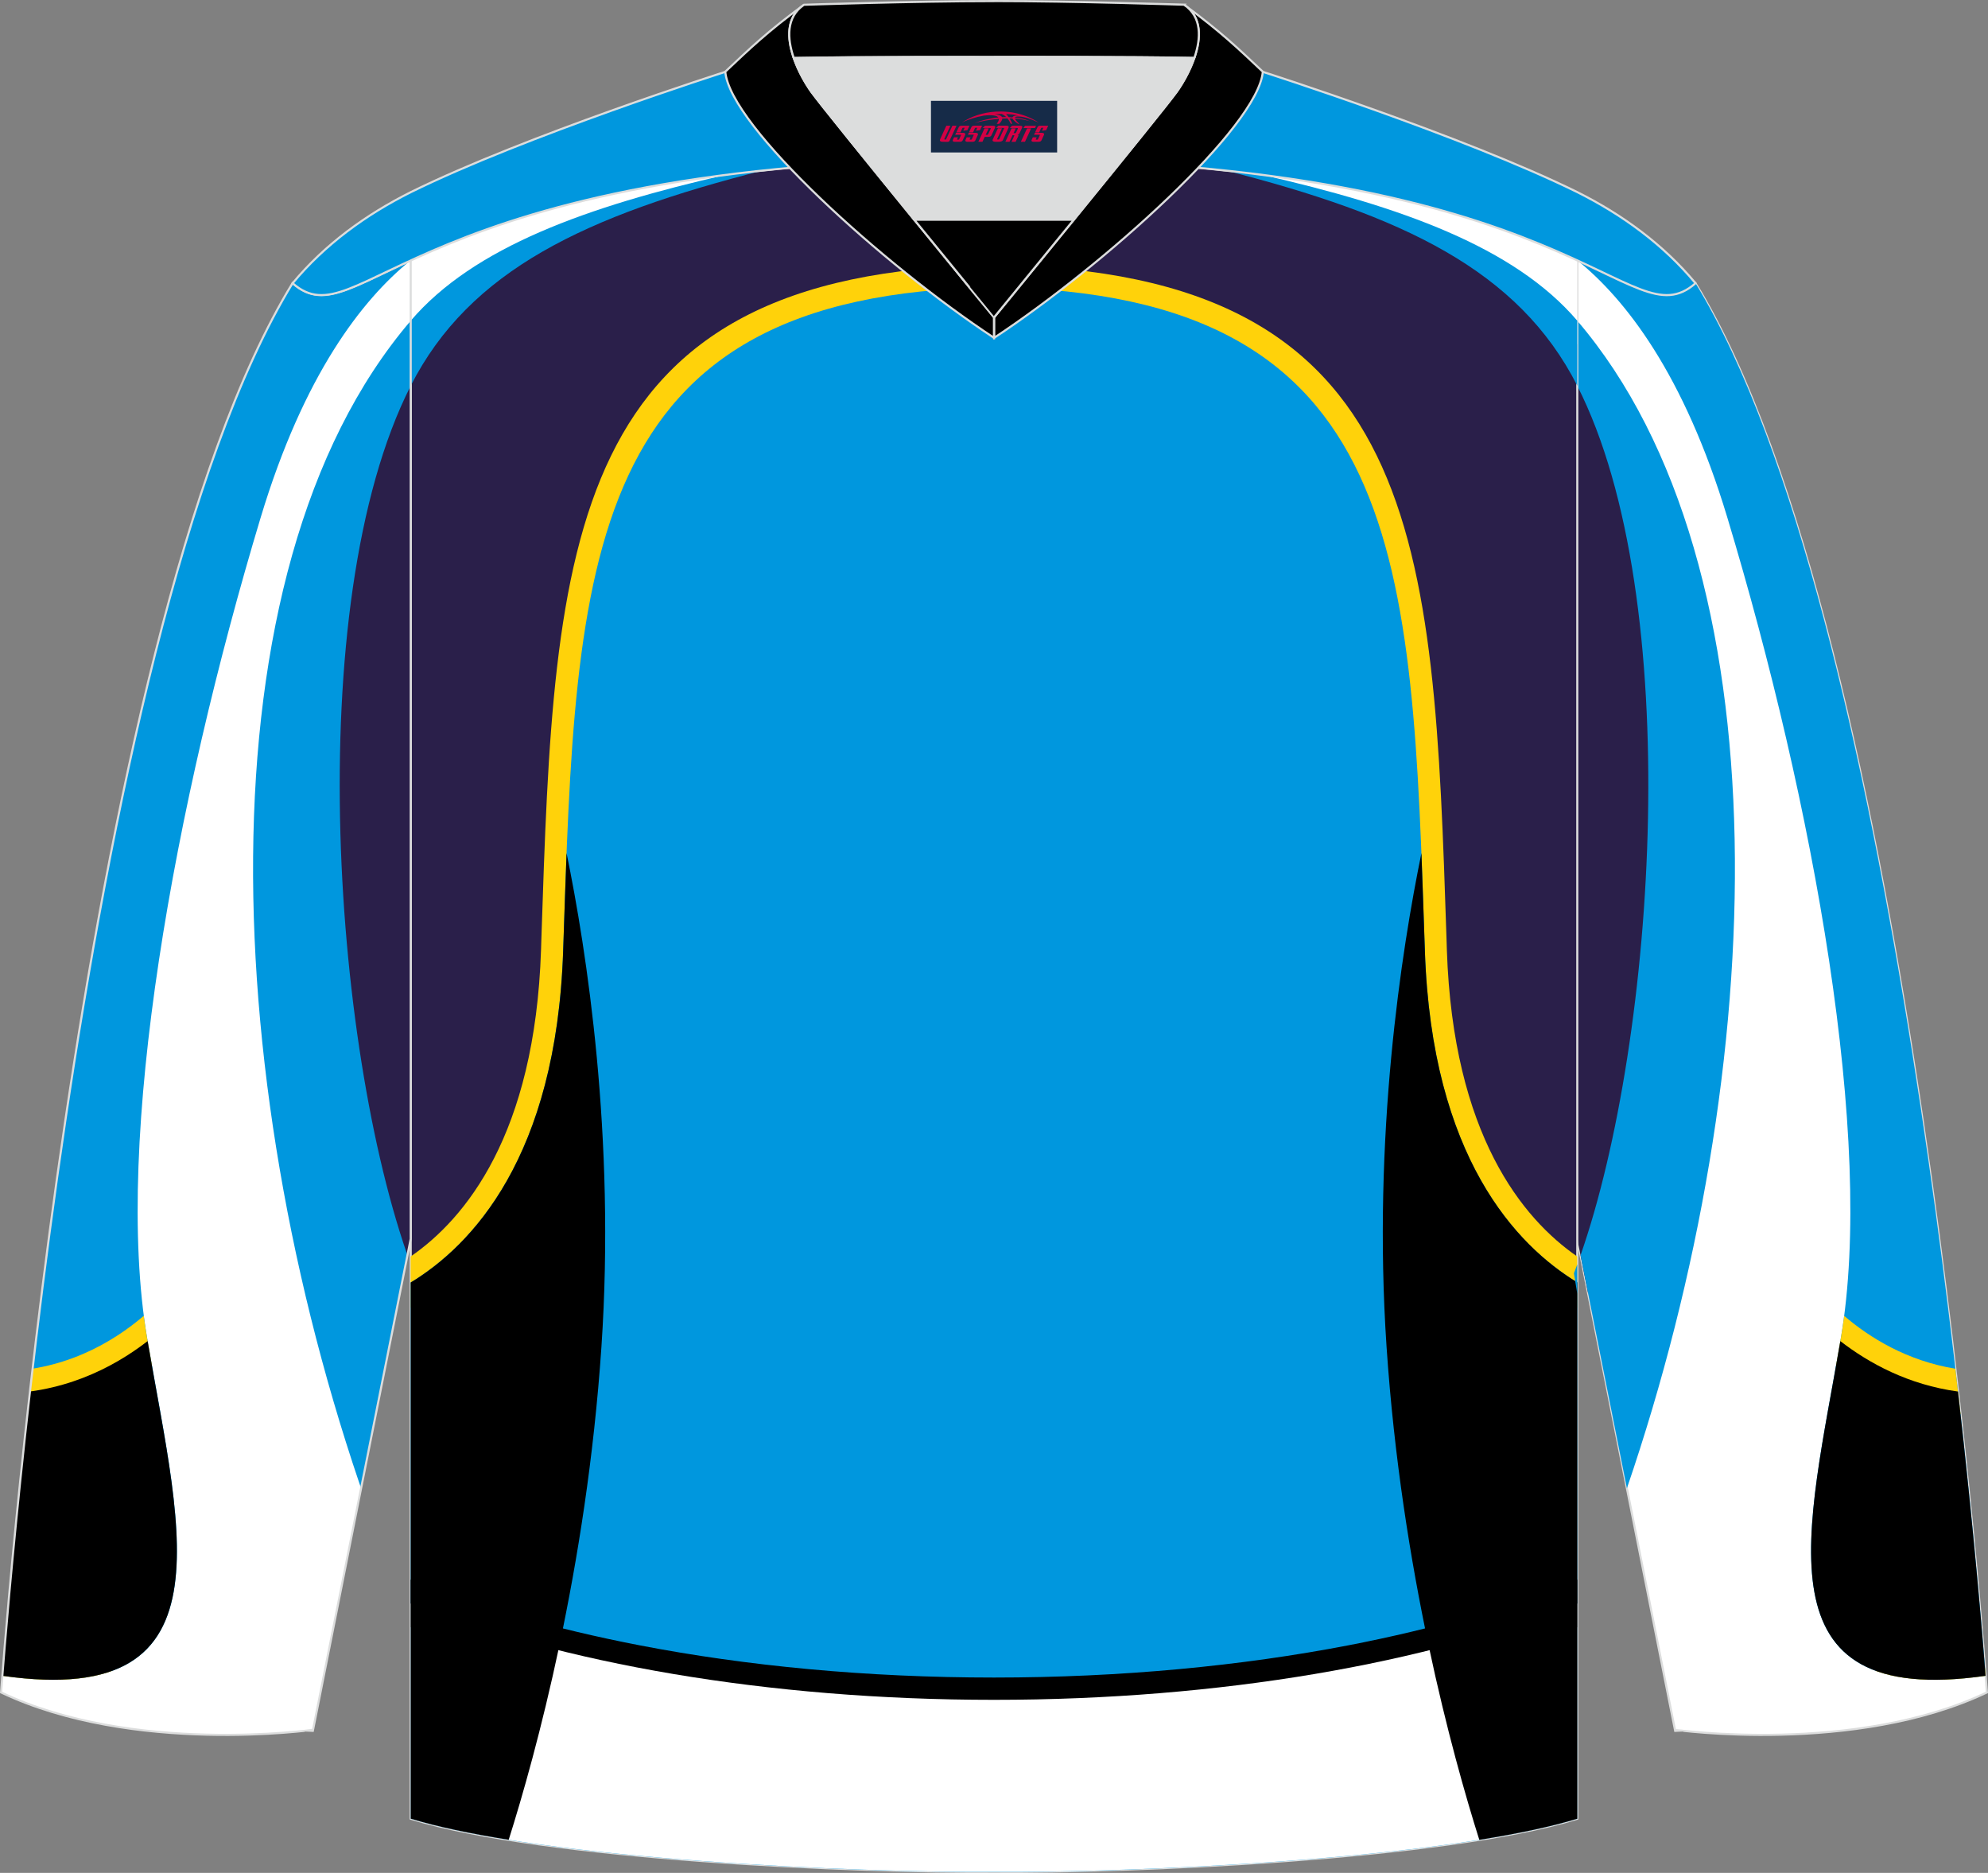
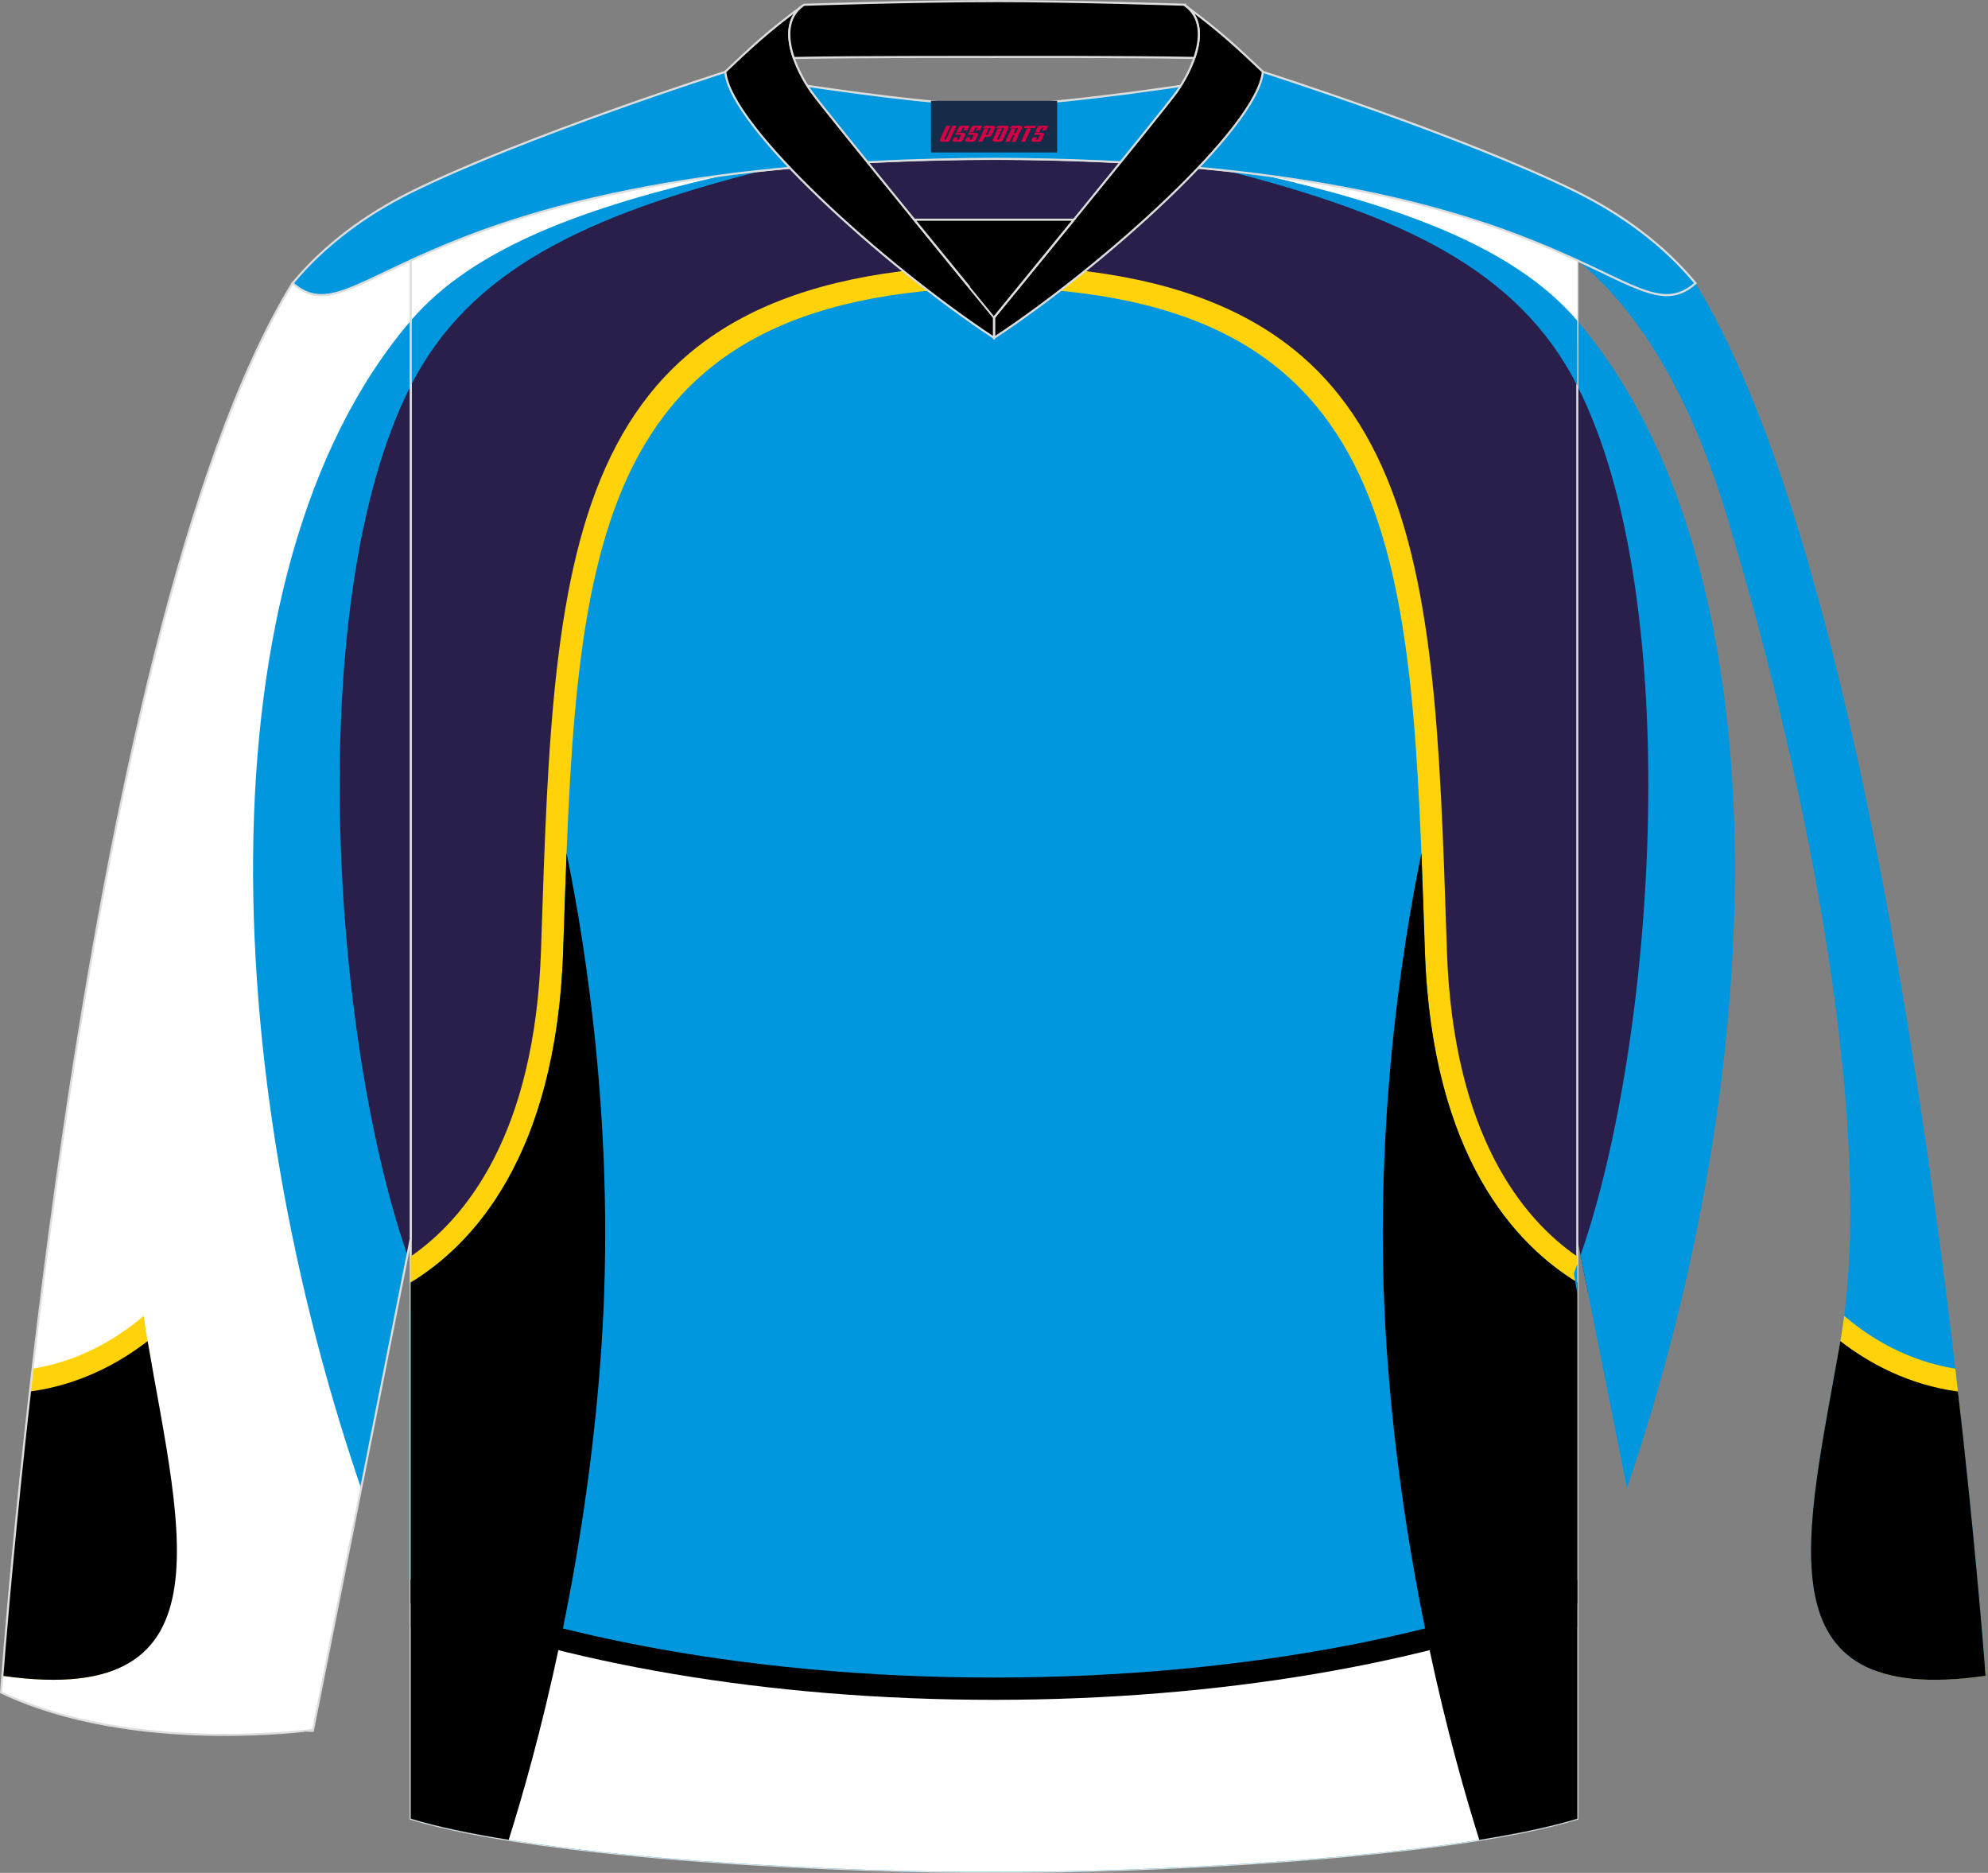
<svg xmlns="http://www.w3.org/2000/svg" xmlns:xlink="http://www.w3.org/1999/xlink" version="1.1" id="图层_1" x="0px" y="0px" width="378.18px" height="356.23px" viewBox="0 0 378.18 356.23" enable-background="new 0 0 378.18 356.23" xml:space="preserve">
  <rect x="0" y="0" width="378.18" height="356.23" fill="#808080" stroke="none" />
  <g>
-     <path fill-rule="evenodd" clip-rule="evenodd" fill="#FFFFFF" stroke="#DCDDDD" stroke-width="0.4" stroke-miterlimit="22.926" d="   M377.97,321.9c0,0-14.06-200.43-55.45-268.05l-0.03,0.02h-0.01c-5.46,4.75-10.24,1.25-22.43-4.37v186.14l18.58,93.37   C318.63,329.01,352.89,333.84,377.97,321.9z" />
    <g>
      <path fill-rule="evenodd" clip-rule="evenodd" fill="#0097DE" d="M300.05,49.51c9.09,7.34,20.29,21.53,28.54,48.92    c16.4,54.42,28.03,118.31,21.61,156c-6.22,36.56-16.49,70.62,27.53,64.3c-1.99-25.71-16.88-202.25-55.21-264.89l-0.03,0.02h-0.01    c-5.46,4.75-10.24,1.25-22.43-4.37L300.05,49.51L300.05,49.51z" />
      <g>
        <path fill-rule="evenodd" clip-rule="evenodd" fill="#FFD20A" d="M349.28,259.71c5.97,4.26,13.89,8.16,23.68,9.27     c-0.31-2.81-0.64-5.7-0.99-8.65c-9.19-1.49-16.28-5.89-21.15-10.05c-0.18,1.42-0.39,2.81-0.62,4.16     C349.9,256.2,349.59,257.96,349.28,259.71L349.28,259.71z M377.73,318.74l-0.12-1.51l-20.91,0.53     C361.7,319.61,368.53,320.06,377.73,318.74z" />
        <path fill-rule="evenodd" clip-rule="evenodd" d="M350.09,255.08c5.45,4.21,12.95,8.31,22.38,9.59     c3.01,26.43,4.68,46.6,5.25,54.07C333.97,325.02,343.86,291.39,350.09,255.08z" />
      </g>
      <path fill-rule="evenodd" clip-rule="evenodd" fill="#2A1F4A" d="M304.4,74.3c0,0-1.76-3.75-4.35-6.78v168.13l2.06,10.37    c2.65-3.93,5.9-9.82,9.64-18.62C322.62,201.82,327.41,111.37,304.4,74.3z" />
      <path fill-rule="evenodd" clip-rule="evenodd" fill="#0097DE" d="M300.05,61.01c39.86,46.63,36.81,142.04,9.44,222.06l-8.82-44.32    c14.42-41.34,19.99-124.84-0.62-165.36V61.01z" />
    </g>
    <path fill-rule="evenodd" clip-rule="evenodd" fill="#2A1F4A" stroke="#DCDDDD" stroke-width="0.4" stroke-miterlimit="22.926" d="   M78.13,49.5v296.42c25.5,7.76,84.99,10.3,110.96,10.1c25.97,0.2,85.46-2.34,110.96-10.1V49.5c-16.55-7.62-46.77-19.15-110.96-19.32   C124.89,30.35,94.68,41.88,78.13,49.5L78.13,49.5L78.13,49.5z" />
    <g>
      <path fill-rule="evenodd" clip-rule="evenodd" fill="#FFD20A" d="M78.13,238.98c10.34-7.14,23.63-23.12,24.79-58.28l0.07-2.22    c2.48-75.24,4.19-126.9,86.04-128.05h0.1c81.86,1.15,83.56,52.82,86.04,128.05l0.07,2.22c1.17,35.16,14.45,51.14,24.79,58.28v9.77    c-12.58-6.8-31.77-24.26-33.22-67.79l-0.07-2.22c-2.32-70.45-3.92-118.83-77.67-119.89c-73.74,1.06-75.34,49.44-77.67,119.89    l-0.07,2.22c-1.44,43.53-20.63,60.99-33.22,67.79v-9.77H78.13z" />
      <path fill-rule="evenodd" clip-rule="evenodd" fill="#0097DE" d="M78.13,243.93c11.53-7,27.7-23.78,29-63.09    c2.45-74.05,3.34-125.09,81.96-126.19c78.61,1.11,79.5,52.14,81.96,126.19c1.3,39.31,17.47,56.09,29,63.09v102    c-25.5,7.76-84.99,10.3-110.96,10.1c-25.97,0.2-85.46-2.34-110.96-10.1V243.93z" />
      <path fill-rule="evenodd" clip-rule="evenodd" d="M78.13,300.44c12.48,5.1,27.18,9.34,43.49,12.49    c20.38,3.94,43.26,6.14,67.47,6.14s47.09-2.21,67.47-6.14c16.31-3.15,31.01-7.4,43.49-12.49v9.06    c-12.3,4.76-26.43,8.73-41.91,11.72c-20.94,4.04-44.36,6.31-69.06,6.31c-24.69,0-48.11-2.27-69.05-6.31    c-15.48-2.99-29.61-6.96-41.91-11.72v-9.06H78.13z" />
      <path fill-rule="evenodd" clip-rule="evenodd" fill="#FFFFFF" d="M78.13,304.98c28.53,11.33,67.71,18.33,110.96,18.33    s82.43-7,110.96-18.33v40.94c-25.5,7.76-84.99,10.3-110.96,10.1c-25.97,0.2-85.46-2.34-110.96-10.1V304.98z" />
      <path fill-rule="evenodd" clip-rule="evenodd" d="M107.78,162.27c3.77,18.34,9.34,53.84,6.63,93.92    c-2.87,42.4-12.54,77.61-17.64,93.74c-7.2-1.15-13.59-2.48-18.64-4.02V243.93c11.53-7,27.7-23.78,29-63.09    C107.34,174.47,107.55,168.28,107.78,162.27z" />
      <path fill-rule="evenodd" clip-rule="evenodd" d="M270.4,162.27c-3.77,18.34-9.34,53.84-6.63,93.93    c2.87,42.4,12.54,77.61,17.64,93.74c7.2-1.15,13.59-2.48,18.65-4.02v-102c-11.53-7-27.7-23.78-29-63.09    C270.83,174.47,270.64,168.28,270.4,162.27z" />
      <path fill-rule="evenodd" clip-rule="evenodd" fill="#FFFFFF" d="M78.13,65.52c5.41-7.4,20.73-21.88,61.6-32.5    c-31.81,3.93-50.04,11.16-61.6,16.48l0,0V65.52z" />
      <path fill-rule="evenodd" clip-rule="evenodd" fill="#0097DE" d="M138.34,33.19c-26.66,6.09-48.22,13.79-60.21,27.82v12.37    c11.18-21.99,33.27-32.4,67.13-40.99C142.89,32.63,140.58,32.9,138.34,33.19z" />
      <path fill-rule="evenodd" clip-rule="evenodd" fill="#FFFFFF" d="M300.05,65.52c-5.41-7.4-20.73-21.88-61.59-32.5    c31.81,3.93,50.04,11.16,61.59,16.48V65.52z" />
      <path fill-rule="evenodd" clip-rule="evenodd" fill="#0097DE" d="M239.85,33.19c26.66,6.09,48.22,13.79,60.2,27.81v12.36    c-11.18-21.99-33.27-32.39-67.13-40.99C235.3,32.63,237.61,32.9,239.85,33.19L239.85,33.19z M300.05,246.09l-0.64-3.91    c0.21-0.56,0.43-1.13,0.64-1.7V246.09z" />
    </g>
    <path fill-rule="evenodd" clip-rule="evenodd" fill="#FFFFFF" d="M0.21,321.9c0,0,14.06-200.43,55.45-268.05l0.03,0.02h0.01   c5.46,4.75,10.24,1.25,22.43-4.37v186.14l-18.58,93.37C59.55,329.01,25.29,333.84,0.21,321.9z" />
    <g>
      <g>
        <defs>
          <path id="SVGID_1_" d="M0.21,321.9c0,0,14.06-200.43,55.45-268.05l0.03,0.02h0.01c5.46,4.75,10.24,1.25,22.43-4.37v186.14      l-18.58,93.37C59.55,329.01,25.29,333.84,0.21,321.9z" />
        </defs>
        <clipPath id="SVGID_2_">
          <use xlink:href="#SVGID_1_" overflow="visible" />
        </clipPath>
        <g clip-path="url(#SVGID_2_)">
-           <path fill-rule="evenodd" clip-rule="evenodd" fill="#0097DE" d="M88.74,24.93l5.28,16.75c0,0-28.03,2.33-44.43,56.75      s-28.03,118.31-21.61,156c6.42,37.7,17.14,72.74-31.8,63.59c0,0,5.99-193.44,37.31-246.5C64.8,18.48,88.74,24.93,88.74,24.93z" />
          <g>
            <path fill-rule="evenodd" clip-rule="evenodd" fill="#FFD20A" d="M28.9,259.71c-7.24,5.17-17.35,9.8-30.18,9.57l-0.36,4.8       c0.26-4.21,0.55-8.63,0.87-13.23c12.64,0.11,22.08-5.42,28.12-10.58c0.18,1.42,0.39,2.81,0.62,4.16       C28.27,256.2,28.58,257.96,28.9,259.71L28.9,259.71z M-3.8,317.11l25.27,0.64c-5.73,2.14-13.89,2.41-25.3,0.28L-3.8,317.11z" />
            <path fill-rule="evenodd" clip-rule="evenodd" d="M28.08,255.08c-6.7,5.18-16.47,10.17-29.14,9.99       c-2.09,31.06-2.77,52.96-2.77,52.96C44.84,327.12,34.51,292.53,28.08,255.08z" />
          </g>
          <path fill-rule="evenodd" clip-rule="evenodd" fill="#2A1F4A" d="M73.77,74.3c0,0,4.79-10.23,10.23-10.55v190.17      c0,0-6.71-0.96-17.58-26.53S50.76,111.37,73.77,74.3z" />
          <path fill-rule="evenodd" clip-rule="evenodd" fill="#0097DE" d="M166.44,27.48c-39.38,7.38-72.34,14.84-88.31,33.53      c-40.97,47.93-36.61,147.4-7.1,228.71l7.74-47.53c-15.34-39.97-21.83-127.13-0.64-168.81C91.49,47.09,120.43,37.35,166.44,27.48      z" />
        </g>
      </g>
    </g>
    <path fill="none" stroke="#DCDDDD" stroke-width="0.4" stroke-miterlimit="22.926" d="M0.21,321.9c0,0,14.06-200.43,55.45-268.05   l0.03,0.02h0.01c5.46,4.75,10.24,1.25,22.43-4.37v186.14l-18.58,93.37C59.55,329.01,25.29,333.84,0.21,321.9z" />
    <path fill-rule="evenodd" clip-rule="evenodd" fill="#0097DE" stroke="#DCDDDD" stroke-width="0.4" stroke-miterlimit="22.926" d="   M189.92,19.97h-0.65h-0.35h-0.65l-0.68-0.01l0,0l-0.7-0.02l-0.72-0.02l-0.74-0.03l-0.76-0.04l-0.78-0.04l0,0l-0.8-0.05l0,0   l-0.81-0.05l0,0l-0.83-0.06l-0.85-0.06l-0.86-0.07l0,0l-0.87-0.07l-0.89-0.08l-0.9-0.08l0,0l-0.91-0.09l-0.92-0.09l-0.93-0.1   l-0.93-0.1l-0.94-0.1l-0.95-0.11l-0.95-0.11l-0.96-0.11l0,0l-0.96-0.11l-0.96-0.12l0,0l-0.96-0.12l0,0L165.75,18l0,0l-0.96-0.12   l0,0l-0.96-0.12l0,0l-0.96-0.13l-0.96-0.13l0,0l-0.95-0.13l-0.95-0.13l0,0l-0.94-0.13l-0.94-0.13l0,0l-0.93-0.13l0,0l-0.92-0.13   l-0.91-0.13l0,0l-0.9-0.13l-0.89-0.13l0,0l-0.88-0.13l-0.86-0.13l-0.85-0.13l-0.84-0.13l-0.82-0.13l-0.8-0.13l0,0l-0.79-0.13   l-0.77-0.13l-0.75-0.12l-0.73-0.12l-0.71-0.12l-0.68-0.12l-0.66-0.11l0,0l-0.64-0.11l-0.61-0.11l-0.59-0.11l-0.56-0.1l-0.53-0.1   l-0.5-0.09l-0.47-0.09l-0.44-0.09l-0.41-0.08l-0.38-0.08l-0.35-0.07c0,0-38.03,12.13-59.82,22.88   c-8.53,4.27-16.34,9.94-22.47,17.32c12.9,11.29,21.79-23.36,133.44-23.66c111.64,0.3,120.54,34.95,133.43,23.66   c-6.13-7.38-13.94-13.05-22.47-17.32c-21.79-10.75-59.82-22.88-59.82-22.88l-0.35,0.07l-0.38,0.08l-0.41,0.08l-0.44,0.09   l-0.47,0.09l-0.5,0.09l-0.53,0.1l-0.56,0.1l-0.59,0.11l-0.61,0.11l-0.64,0.11l0,0l-0.66,0.11l-0.68,0.12l-0.71,0.12l-0.73,0.12   l-0.75,0.12l-0.77,0.13l-0.78,0.13l0,0l-0.8,0.13l-0.82,0.13l-0.84,0.13l-0.85,0.13l-0.86,0.13l-0.88,0.13l0,0l-0.89,0.13   l-0.9,0.13l0,0l-0.91,0.13l-0.92,0.13l0,0l-0.93,0.13l0,0l-0.94,0.13l-0.94,0.13l0,0l-0.95,0.13l-0.95,0.13l0,0l-0.96,0.13   l-0.96,0.13l0,0l-0.96,0.12l0,0l-1,0.12l0,0l-0.96,0.12l0,0l-0.96,0.12l0,0l-0.96,0.12l-0.96,0.11l0,0l-0.96,0.11l-0.95,0.11   l-0.95,0.11l-0.94,0.1l-0.93,0.1l-0.93,0.1l-0.92,0.09l-0.91,0.09l0,0l-0.9,0.08l-0.89,0.08l-0.87,0.07l0,0l-0.86,0.07l-0.85,0.06   l-0.83,0.06l0,0l-0.81,0.05l0,0l-0.8,0.05l0,0l-0.78,0.04l-0.76,0.04l-0.74,0.03l-0.72,0.02l-0.7,0.02l0,0L189.92,19.97z" />
    <path fill-rule="evenodd" clip-rule="evenodd" stroke="#DCDDDD" stroke-width="0.4" stroke-miterlimit="22.926" d="M225.26,0.91   c6.96,5.09,10.4,8.42,14.97,12.73c-0.91,10.42-30.04,36.72-51.11,50.61v-3.89c0,0,32.02-39.09,34.73-42.89   C226.56,13.67,231,4.81,225.26,0.91z" />
    <path fill-rule="evenodd" clip-rule="evenodd" stroke="#DCDDDD" stroke-width="0.4" stroke-miterlimit="22.926" d="M152.94,0.91   c-6.96,5.09-10.4,8.42-14.97,12.73c0.91,10.42,30.04,36.72,51.11,50.61v-3.89c0,0-32.02-39.09-34.73-42.89   C151.64,13.67,147.2,4.81,152.94,0.91z" />
    <path fill-rule="evenodd" clip-rule="evenodd" stroke="#DCDDDD" stroke-width="0.4" stroke-miterlimit="22.926" d="M152.94,0.91   c0,0,20.53-0.69,36-0.7V0.2c15.47,0,36.23,0.7,36.33,0.7l-0.01,0.01c3.42,2.32,3.23,6.39,1.94,10.11   c-11.89-0.24-34.91-0.19-37.93-0.19v0.01c0,0-25.53-0.07-38.27,0.19C149.72,7.31,149.52,3.23,152.94,0.91z" />
-     <path fill-rule="evenodd" clip-rule="evenodd" fill="#DCDDDD" stroke="#DCDDDD" stroke-width="0.4" stroke-miterlimit="22.926" d="   M151,11.04c12.74-0.25,38.27-0.19,38.27-0.19v-0.01c3.02-0.01,26.01-0.05,37.91,0.19c-0.88,2.53-2.26,4.91-3.36,6.44   c-1.42,1.99-10.87,13.65-19.56,24.31h-30.35l0,0c-8.69-10.66-18.14-22.32-19.56-24.31C153.26,15.94,151.88,13.57,151,11.04z" />
    <path fill-rule="evenodd" clip-rule="evenodd" stroke="#DCDDDD" stroke-width="0.4" stroke-miterlimit="22.926" d="M173.92,41.79   h30.35c-7.9,9.7-15.17,18.58-15.17,18.58S181.82,51.49,173.92,41.79z" />
  </g>
  <g id="tag_logo">
    <rect y="19.18" fill="#162B48" width="24" height="9.818" x="177.1" />
    <g>
-       <path fill="#D30044" d="M193.06,22.37l0.005-0.011c0.131-0.311,1.085-0.262,2.351,0.071c0.715,0.24,1.44,0.54,2.193,0.9    c-0.218-0.147-0.447-0.289-0.682-0.42l0.011,0.005l-0.011-0.005c-1.478-0.845-3.218-1.418-5.1-1.62    c-1.282-0.115-1.658-0.082-2.411-0.055c-2.449,0.142-4.68,0.905-6.458,2.095c1.26-0.638,2.722-1.075,4.195-1.336    c1.467-0.18,2.476-0.033,2.771,0.344c-1.691,0.175-3.469,0.633-4.555,1.075c1.156-0.338,2.967-0.665,4.647-0.813    c0.016,0.251-0.115,0.567-0.415,0.96h0.475c0.376-0.382,0.584-0.725,0.595-1.004c0.333-0.022,0.66-0.033,0.971-0.033    C191.89,22.81,192.1,23.16,192.3,23.55h0.262c-0.125-0.344-0.295-0.687-0.518-1.036c0.207,0,0.393,0.005,0.567,0.011    c0.104,0.267,0.496,0.66,1.058,1.025h0.245c-0.442-0.365-0.753-0.753-0.835-1.004c1.047,0.065,1.696,0.224,2.885,0.513    C194.88,22.63,194.14,22.46,193.06,22.37z M190.62,22.28c-0.164-0.295-0.655-0.485-1.402-0.551    c0.464-0.033,0.922-0.055,1.364-0.055c0.311,0.147,0.589,0.344,0.84,0.589C191.16,22.26,190.89,22.27,190.62,22.28z M192.6,22.33c-0.224-0.016-0.458-0.027-0.715-0.044c-0.147-0.202-0.311-0.398-0.502-0.6c0.082,0,0.164,0.005,0.24,0.011    c0.72,0.033,1.429,0.125,2.138,0.273C193.09,21.93,192.71,22.09,192.6,22.33z" />
      <path fill="#D30044" d="M180.02,23.91L178.85,26.46C178.67,26.83,178.94,26.97,179.42,26.97l0.873,0.005    c0.115,0,0.251-0.049,0.327-0.175l1.342-2.891H181.18L179.96,26.54H179.79c-0.147,0-0.185-0.033-0.147-0.125l1.156-2.504H180.02L180.02,23.91z M181.88,25.26h1.271c0.36,0,0.584,0.125,0.442,0.425L183.12,26.72C183.02,26.94,182.75,26.97,182.52,26.97H181.6c-0.267,0-0.442-0.136-0.349-0.333l0.235-0.513h0.742L182.05,26.5C182.03,26.55,182.07,26.56,182.13,26.56h0.18    c0.082,0,0.125-0.016,0.147-0.071l0.376-0.813c0.011-0.022,0.011-0.044-0.055-0.044H181.71L181.88,25.26L181.88,25.26z M182.7,25.19h-0.78l0.475-1.025c0.098-0.218,0.338-0.256,0.578-0.256H184.42L184.03,24.75L183.25,24.87l0.262-0.562H183.22c-0.082,0-0.12,0.016-0.147,0.071L182.7,25.19L182.7,25.19z M184.29,25.26L184.12,25.63h1.069c0.06,0,0.06,0.016,0.049,0.044    L184.86,26.49C184.84,26.54,184.8,26.56,184.72,26.56H184.54c-0.055,0-0.104-0.011-0.082-0.06l0.175-0.376H183.89L183.66,26.64C183.56,26.83,183.74,26.97,184.01,26.97h0.916c0.24,0,0.502-0.033,0.605-0.251l0.475-1.031c0.142-0.3-0.082-0.425-0.442-0.425H184.29L184.29,25.26z M185.1,25.19l0.371-0.818c0.022-0.055,0.06-0.071,0.147-0.071h0.295L185.65,24.86l0.791-0.115l0.387-0.845H185.38c-0.24,0-0.48,0.038-0.578,0.256L184.33,25.19L185.1,25.19L185.1,25.19z M187.5,25.65h0.278c0.087,0,0.153-0.022,0.202-0.115    l0.496-1.075c0.033-0.076-0.011-0.12-0.125-0.12H186.95l0.431-0.431h1.522c0.355,0,0.485,0.153,0.393,0.355l-0.676,1.445    c-0.06,0.125-0.175,0.333-0.644,0.327l-0.649-0.005L186.89,26.97H186.11l1.178-2.558h0.785L187.5,25.65L187.5,25.65z     M190.09,26.46c-0.022,0.049-0.06,0.076-0.142,0.076h-0.191c-0.082,0-0.109-0.027-0.082-0.076l0.944-2.051h-0.785l-0.987,2.138    c-0.125,0.273,0.115,0.415,0.453,0.415h0.72c0.327,0,0.649-0.071,0.769-0.322l1.085-2.384c0.093-0.202-0.06-0.355-0.415-0.355    h-1.533l-0.431,0.431h1.38c0.115,0,0.164,0.033,0.131,0.104L190.09,26.46L190.09,26.46z M192.81,25.33h0.278    c0.087,0,0.158-0.022,0.202-0.115l0.344-0.753c0.033-0.076-0.011-0.12-0.125-0.12h-1.402l0.425-0.431h1.527    c0.355,0,0.485,0.153,0.393,0.355l-0.529,1.124c-0.044,0.093-0.147,0.18-0.393,0.18c0.224,0.011,0.256,0.158,0.175,0.327    l-0.496,1.075h-0.785l0.54-1.167c0.022-0.055-0.005-0.087-0.104-0.087h-0.235L192.04,26.97h-0.785l1.178-2.558h0.785L192.81,25.33L192.81,25.33z M195.38,24.42L194.2,26.97h0.785l1.184-2.558H195.38L195.38,24.42z M196.89,24.35l0.202-0.431h-2.1l-0.295,0.431    H196.89L196.89,24.35z M196.87,25.26h1.271c0.36,0,0.584,0.125,0.442,0.425l-0.475,1.031c-0.104,0.218-0.371,0.251-0.605,0.251    h-0.916c-0.267,0-0.442-0.136-0.349-0.333l0.235-0.513h0.742L197.04,26.5c-0.022,0.049,0.022,0.06,0.082,0.06h0.18    c0.082,0,0.125-0.016,0.147-0.071l0.376-0.813c0.011-0.022,0.011-0.044-0.049-0.044h-1.069L196.87,25.26L196.87,25.26z     M197.68,25.19H196.9l0.475-1.025c0.098-0.218,0.338-0.256,0.578-0.256h1.451l-0.387,0.845l-0.791,0.115l0.262-0.562h-0.295    c-0.082,0-0.12,0.016-0.147,0.071L197.68,25.19z" />
    </g>
  </g>
</svg>